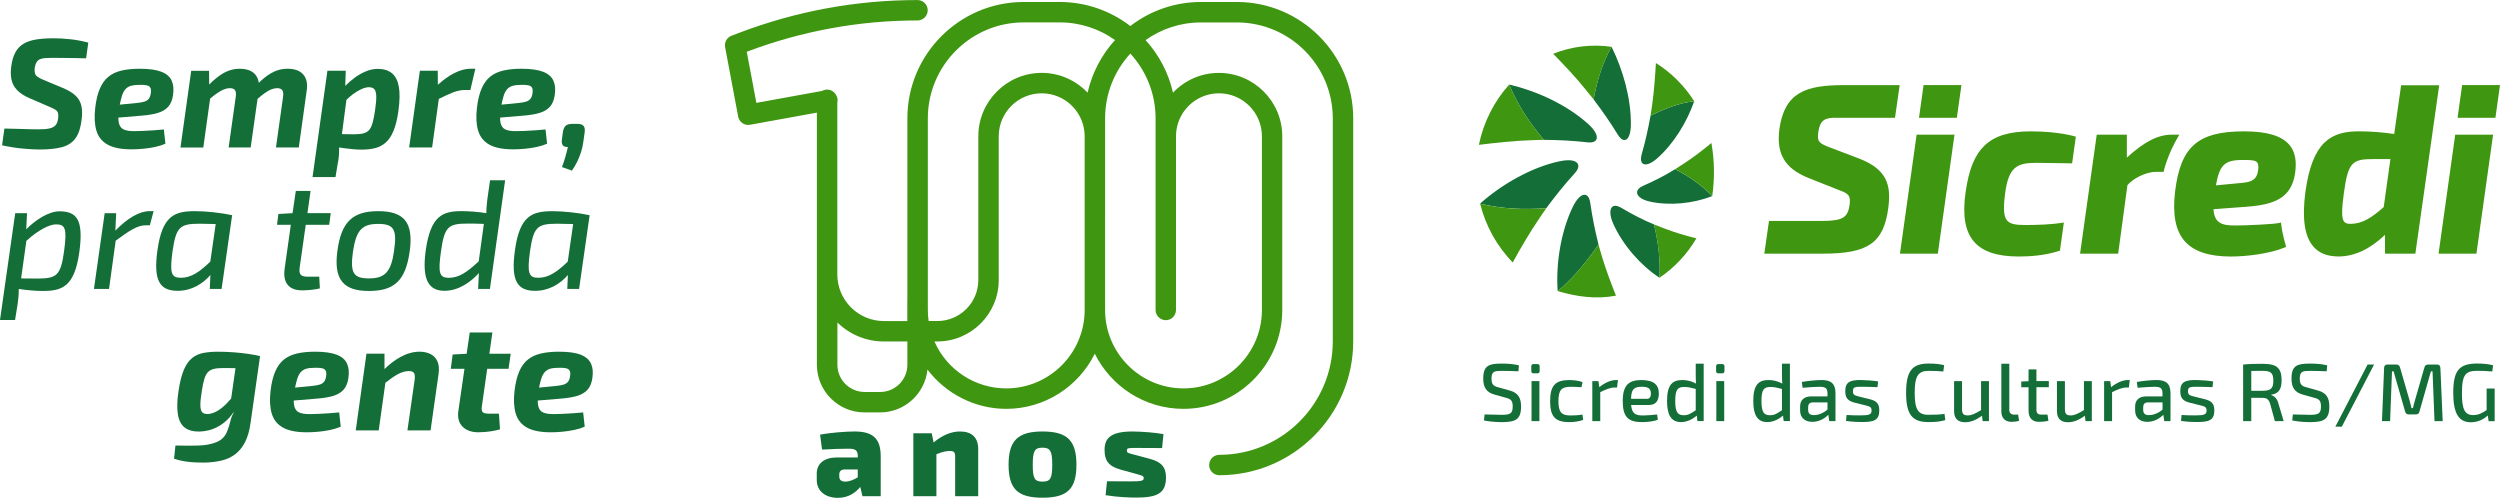
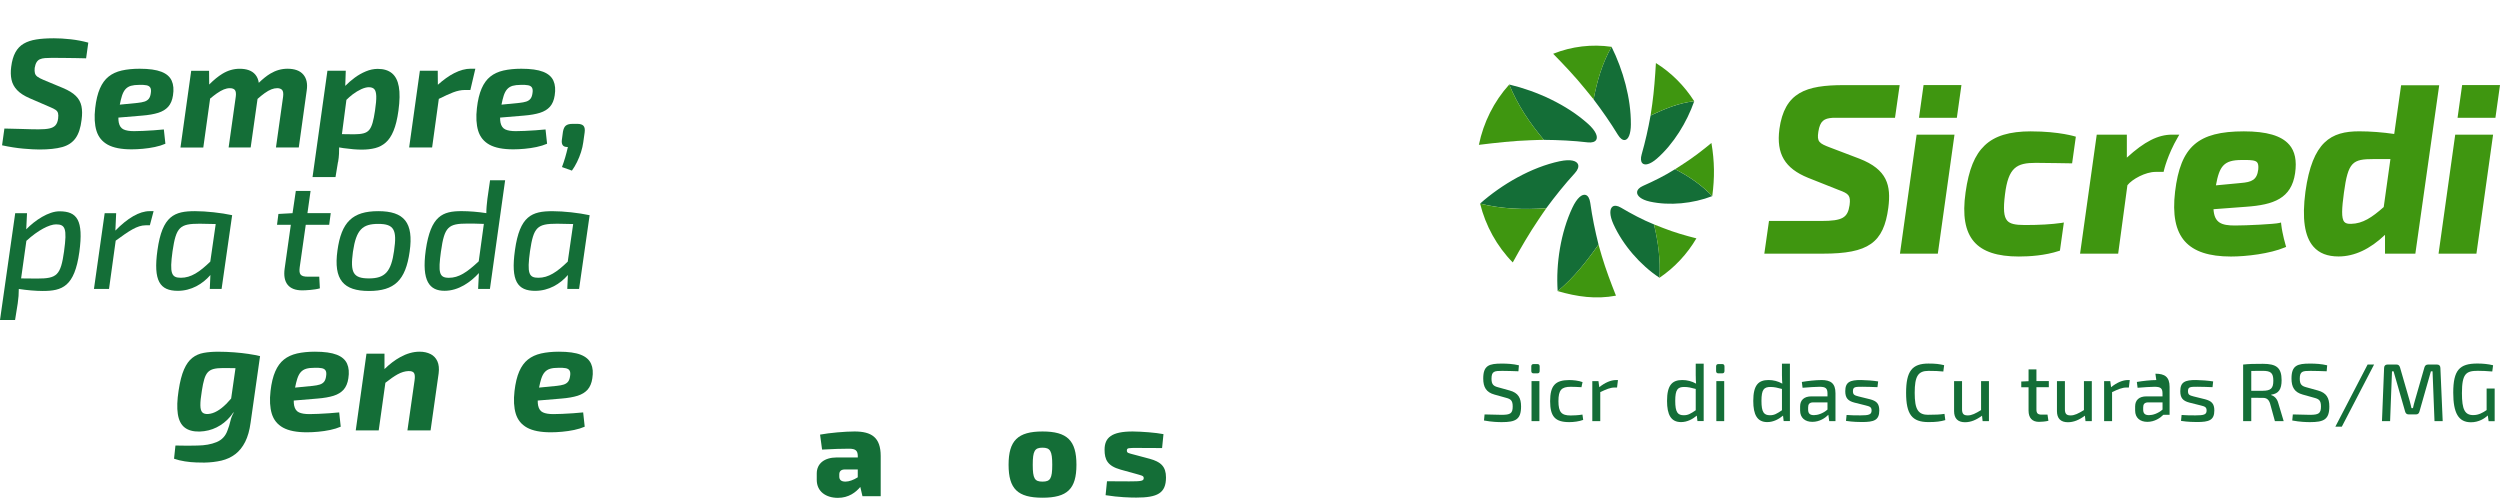
<svg xmlns="http://www.w3.org/2000/svg" id="Camada_1" viewBox="0 0 857.64 170.78">
  <defs>
    <style>.cls-1{fill:#3f9610;}.cls-2{fill:#146e37;}</style>
  </defs>
  <path class="cls-2" d="M281.32,149.1c3.21-.61,8.65-1.08,11.82-1.08,5.82,0,8.99,2,8.99,8.43v13.77h-6.26l-.74-3.17c-1.52,1.82-3.95,3.74-7.69,3.74-4.04,0-7.25-2.13-7.25-6.17v-2.17c0-3.43,2.61-5.52,6.91-5.52h7.17v-.52c-.04-1.82-.74-2.48-3-2.48s-5.65.09-9.25.3l-.69-5.13ZM287.92,163.48c0,1.13.65,1.74,2.13,1.74,1.22,0,2.78-.57,4.21-1.48v-2.69h-4.52c-1.3.04-1.82.7-1.82,1.69v.74Z" />
-   <path class="cls-2" d="M320.28,151.8c2.91-2.48,6.08-3.78,9.04-3.78,4.08,0,6.26,2.08,6.26,6.04v16.16h-7.91v-13.69c0-1.39-.48-1.82-1.78-1.82s-2.61.3-4.65,1.13v14.38h-7.91v-21.59h6.3l.65,3.17Z" />
  <path class="cls-2" d="M369.28,159.44c0,8.3-3.13,11.3-11.64,11.3s-11.64-3-11.64-11.3,3.17-11.42,11.64-11.42,11.64,3.08,11.64,11.42ZM354.29,159.44c0,4.74.65,5.78,3.34,5.78s3.35-1.04,3.35-5.78-.7-5.86-3.35-5.86-3.34,1.08-3.34,5.86Z" />
  <path class="cls-2" d="M384.4,161.09c-4.48-1.26-5.47-3.43-5.47-6.82,0-4.17,2.43-6.25,9.65-6.25,3.3.04,7.86.39,10.56.91l-.48,4.78c-2.87-.04-5.78-.04-8.43-.04-3.13,0-3.65-.04-3.65.91,0,.87.61.87,2.65,1.43l5.21,1.39c3.78,1.04,5.56,2.65,5.56,6.39,0,5.43-2.95,6.91-10.21,6.91-1.87,0-6.04-.09-10.51-.82l.48-4.78c1.3,0,4.6.04,7.6.04,4.21,0,5-.13,5-1.13,0-.87-.74-.87-2.91-1.52l-5.04-1.39Z" />
-   <path class="cls-1" d="M424.32.68h-12.3c-9.12,0-17.53,3.08-24.26,8.25-6.73-5.17-15.14-8.25-24.26-8.25h-12.3c-22.01,0-39.92,17.91-39.92,39.92v62.32s-.02.06-.02.09v7.13h-8.03c-8.81,0-15.98-7.17-15.98-15.98v-58.93c.11-.46.13-.95.04-1.44-.06-.33-.18-.63-.32-.92,0,0,0,0,0,0-.07-.13-.13-.27-.21-.39-.61-1.04-1.72-1.74-3.01-1.74-.62,0-1.19.17-1.69.45l-22.58,4.1-3.3-17.53c18.8-7.12,38.5-10.74,58.58-10.74,1.93,0,3.5-1.57,3.5-3.5s-1.57-3.5-3.5-3.5c-20.99,0-41.6,3.79-61.26,11.27l-2.55.97c-1.59.6-2.51,2.25-2.19,3.92l4.48,23.83c.31,1.65,1.76,2.85,3.44,2.85.2,0,.41-.02.63-.06l22.93-4.16v86.5c0,9.01,7.33,16.34,16.34,16.34h5.34c8.45,0,15.42-6.45,16.25-14.69,6.31,8.27,16.26,13.47,27.01,13.47,13.32,0,24.86-7.72,30.4-18.92,5.54,11.2,17.09,18.92,30.4,18.92,18.7,0,33.91-15.21,33.91-33.91v-59.59c0-11.99-9.75-21.75-21.75-21.75-6.19,0-11.77,2.61-15.73,6.78-1.55-6.84-4.85-13.02-9.41-18.03,5.37-3.81,11.93-6.06,19-6.06h12.3c18.15,0,32.92,14.77,32.92,32.92v76.5c0,21.46-17.46,38.91-38.91,38.91-1.93,0-3.5,1.57-3.5,3.5s1.57,3.5,3.5,3.5c25.32,0,45.92-20.6,45.92-45.92V40.6c0-22.01-17.91-39.92-39.92-39.92ZM396.43,40.6v65.74c0,1.93,1.57,3.5,3.5,3.5s3.5-1.57,3.5-3.5v-59.59c0-8.13,6.61-14.74,14.74-14.74s14.74,6.61,14.74,14.74v59.59c0,14.83-12.07,26.9-26.9,26.9s-26.9-12.07-26.9-26.9V40.6c0-8.56,3.29-16.36,8.66-22.22,5.37,5.86,8.66,13.66,8.66,22.22ZM373.1,31.78c-3.96-4.16-9.54-6.78-15.73-6.78-11.99,0-21.75,9.76-21.75,21.75v49.32c0,7.76-6.31,14.06-14.06,14.06h-2.99c-.18-1.25-.27-2.52-.27-3.79V40.6c0-18.15,14.77-32.92,32.92-32.92h12.3c7.07,0,13.63,2.25,19,6.06-4.57,5.01-7.86,11.2-9.41,18.03ZM321.55,117.14c11.62,0,21.07-9.45,21.07-21.07v-49.32c0-8.13,6.61-14.74,14.74-14.74s14.74,6.61,14.74,14.74v59.59c0,14.83-12.07,26.9-26.9,26.9-10.73,0-20.38-6.39-24.64-16.1h.99ZM287.27,110.65c4.14,4.01,9.77,6.5,15.98,6.5h8.03v7.99c0,5.15-4.19,9.33-9.33,9.33h-5.34c-5.15,0-9.33-4.19-9.33-9.33v-14.48Z" />
  <path class="cls-2" d="M18.22,13.14c-2.17,0-4.09.13-5.78.4-1.69.27-3.13.75-4.31,1.44-1.19.69-2.14,1.69-2.85,2.98-.71,1.3-1.19,2.96-1.44,4.98-.21,1.6-.18,3.06.11,4.4.28,1.33.92,2.52,1.92,3.57.99,1.05,2.43,1.98,4.32,2.8l7.03,3.04c.78.32,1.39.63,1.84.93.44.3.73.68.85,1.15.12.46.13,1.08.03,1.86-.14,1.03-.45,1.8-.93,2.32-.48.52-1.18.87-2.1,1.07-.92.2-2.15.29-3.68.29-.6,0-1.42,0-2.45-.03-1.03-.02-2.31-.05-3.84-.11-1.53-.05-3.34-.1-5.43-.13l-.8,5.75c2.63.57,5.09.95,7.38,1.15,2.29.2,4.09.29,5.41.29,3.23,0,5.84-.28,7.83-.83,1.99-.55,3.52-1.56,4.58-3.04,1.07-1.47,1.76-3.58,2.08-6.31.25-1.81.23-3.38-.05-4.71-.28-1.33-.92-2.5-1.92-3.49-.99-.99-2.47-1.9-4.42-2.72l-6.66-2.77c-.92-.39-1.62-.75-2.08-1.09-.46-.34-.76-.75-.88-1.23-.12-.48-.15-1.07-.08-1.79.14-.82.35-1.46.64-1.94s.67-.83,1.15-1.04c.48-.21,1.07-.35,1.76-.4.69-.05,1.48-.08,2.37-.08,1.38,0,2.75,0,4.1.03,1.35.02,2.67.04,3.97.05,1.3.02,2.51.04,3.65.08l.75-5.38c-1.92-.53-3.92-.91-6.02-1.15-2.1-.23-4.1-.35-6.02-.35Z" />
  <path class="cls-2" d="M56.2,44.41c-1.03.11-2.18.21-3.44.29-1.26.09-2.5.16-3.7.21-1.21.05-2.24.08-3.09.08-1.53,0-2.72-.19-3.57-.59-.85-.39-1.4-1.17-1.65-2.34-.1-.47-.14-1.06-.14-1.72l8.13-.68c2.24-.18,4.08-.5,5.54-.96,1.46-.46,2.6-1.16,3.44-2.1.83-.94,1.38-2.23,1.62-3.86.32-1.99.18-3.67-.43-5.03-.6-1.37-1.78-2.4-3.54-3.09-1.76-.69-4.25-1.04-7.48-1.04-2.31,0-4.35.21-6.13.61-1.78.41-3.28,1.1-4.5,2.08-1.23.98-2.22,2.34-2.98,4.08-.76,1.74-1.31,3.98-1.62,6.71-.36,3.09-.21,5.69.43,7.8.64,2.11,1.93,3.7,3.86,4.77,1.94,1.07,4.66,1.6,8.18,1.6,1.21,0,2.5-.06,3.89-.19,1.39-.12,2.75-.33,4.1-.61,1.35-.28,2.56-.66,3.62-1.12l-.53-4.9ZM41.82,32.93c.32-1.01.73-1.79,1.23-2.34.5-.55,1.12-.93,1.86-1.15.75-.21,1.67-.32,2.77-.32,1.07-.03,1.92,0,2.56.13.64.12,1.08.4,1.33.83.25.43.3,1.07.16,1.92-.11.82-.34,1.45-.69,1.89-.36.44-.84.76-1.46.96-.62.2-1.41.35-2.37.45l-6.11.6c.23-1.17.47-2.17.73-2.98Z" />
  <path class="cls-2" d="M95.04,30.24c.78,0,1.36.21,1.73.61.37.41.49,1.18.35,2.32l-2.45,17.42h7.83l2.72-19.55c.35-2.31-.04-4.13-1.17-5.46s-2.95-2-5.43-2c-2.06,0-4.02.56-5.89,1.68-1.24.74-2.56,1.8-3.95,3.15-.16-1.13-.56-2.08-1.22-2.85-1.12-1.31-2.9-1.97-5.35-1.97-2.06,0-4.03.57-5.91,1.71-1.42.86-2.94,2.09-4.54,3.7l-.04-4.71h-6.13l-3.68,26.32h7.83l2.34-16.79c.87-.72,1.64-1.32,2.3-1.78.89-.62,1.69-1.07,2.4-1.36.71-.28,1.39-.43,2.02-.43.89,0,1.49.22,1.81.67.32.44.41,1.2.27,2.26l-2.45,17.42h7.56l2.36-16.67c.91-.8,1.71-1.45,2.41-1.95.87-.62,1.65-1.07,2.34-1.33.69-.27,1.34-.4,1.94-.4Z" />
  <path class="cls-2" d="M115.98,55.6c.18-1.03.28-1.98.32-2.85.03-.71.04-1.44.04-2.18.52.1,1.04.19,1.58.26,1.12.16,2.22.28,3.3.37,1.08.09,2.05.13,2.9.13,1.7,0,3.24-.18,4.61-.53,1.37-.35,2.57-.99,3.62-1.92,1.05-.92,1.94-2.26,2.66-4.02.73-1.76,1.29-4.06,1.68-6.9.46-3.41.51-6.15.13-8.23-.37-2.08-1.16-3.61-2.37-4.61-1.21-.99-2.82-1.49-4.85-1.49-1.35,0-2.71.28-4.08.85-1.37.57-2.65,1.3-3.84,2.18-1.19.89-2.25,1.8-3.17,2.74-.02.02-.04.05-.07.07l.18-5.21h-6.29l-5.11,36.49h7.88l.85-5.17ZM120.88,32.45c1.07-.8,2.09-1.42,3.06-1.86.98-.44,1.84-.67,2.58-.67.85,0,1.48.22,1.89.67s.63,1.24.67,2.4c.04,1.15-.11,2.81-.43,4.98-.25,1.71-.52,3.09-.83,4.16s-.69,1.88-1.17,2.45-1.14.96-1.97,1.17c-.83.21-1.91.32-3.22.32s-2.58-.02-3.89-.05c-.09,0-.19,0-.27,0l1.54-11.76c.66-.65,1.33-1.26,2.04-1.79Z" />
  <path class="cls-2" d="M150.56,33.91c1.92-.96,3.55-1.7,4.86-2.21,1.44-.55,2.78-.83,4.02-.83h1.92l1.71-7.3h-1.6c-1.78,0-3.66.51-5.65,1.52-1.82.93-3.69,2.27-5.61,3.99l-.04-4.82h-6.13l-3.68,26.32h7.88l2.3-16.68Z" />
  <path class="cls-2" d="M184.06,50.43c1.35-.28,2.56-.66,3.62-1.12l-.53-4.9c-1.03.11-2.18.21-3.44.29-1.26.09-2.5.16-3.7.21-1.21.05-2.24.08-3.09.08-1.53,0-2.72-.19-3.57-.59-.85-.39-1.4-1.17-1.65-2.34-.1-.47-.14-1.06-.14-1.72l8.13-.68c2.24-.18,4.08-.5,5.54-.96,1.46-.46,2.6-1.16,3.44-2.1.83-.94,1.38-2.23,1.62-3.86.32-1.99.18-3.67-.43-5.03-.6-1.37-1.78-2.4-3.54-3.09-1.76-.69-4.25-1.04-7.48-1.04-2.31,0-4.35.21-6.13.61-1.78.41-3.28,1.1-4.5,2.08-1.23.98-2.22,2.34-2.98,4.08-.76,1.74-1.31,3.98-1.62,6.71-.36,3.09-.21,5.69.43,7.8.64,2.11,1.93,3.7,3.86,4.77,1.94,1.07,4.66,1.6,8.18,1.6,1.21,0,2.5-.06,3.89-.19,1.39-.12,2.75-.33,4.1-.61ZM172.76,32.93c.32-1.01.73-1.79,1.23-2.34.5-.55,1.12-.93,1.86-1.15.75-.21,1.67-.32,2.77-.32,1.07-.03,1.92,0,2.56.13.64.12,1.08.4,1.33.83.25.43.3,1.07.16,1.92-.11.82-.34,1.45-.69,1.89-.36.44-.84.76-1.46.96-.62.2-1.41.35-2.37.45l-6.11.6c.23-1.17.47-2.17.73-2.98Z" />
  <path class="cls-2" d="M194.82,50.43c-.28,1.24-.59,2.42-.91,3.52-.32,1.1-.69,2.22-1.12,3.36l3.41,1.22c.64-.89,1.23-1.87,1.76-2.96.53-1.08.99-2.21,1.36-3.38.37-1.17.63-2.29.77-3.36l.48-3.41c.14-1.07,0-1.82-.4-2.26-.41-.44-1.11-.67-2.1-.67h-1.65c-1.03,0-1.79.2-2.29.59-.5.39-.83,1.1-1.01,2.13l-.37,2.77c-.11.82,0,1.44.32,1.86.32.43.91.62,1.76.59Z" />
  <path class="cls-2" d="M20.4,72.49c-3.73,0-8.36,3.04-11.4,6.18l.27-5.54h-4.05L0,109.78h5.17l.91-5.7c.27-1.81.37-3.3.37-4.95,2.77.43,5.86.69,8.2.69,6.71,0,10.92-1.49,12.57-13.37,1.49-10.97-.8-13.96-6.82-13.96ZM22,86.08c-1.17,8.42-2.45,9.48-9.27,9.48-1.01,0-2.98,0-5.49-.05l1.81-12.89c3.94-3.62,7.88-5.65,10.17-5.65,3.14,0,3.84,1.38,2.77,9.11Z" />
  <path class="cls-2" d="M39.58,79.1l.27-5.97h-3.94l-3.68,26h5.17l2.29-16.57c4.53-3.3,7.35-5.27,10.28-5.27h1.44l1.28-4.85h-1.38c-3.52,0-7.56,2.4-11.72,6.66Z" />
  <path class="cls-2" d="M72.18,94.33l-.21,4.79h4.05l3.62-25.3c-3.68-.8-8.9-1.38-12.73-1.38-7.03,0-11.24,1.54-12.89,13.37-1.49,10.6.85,13.96,6.98,13.96,4.63,0,8.52-2.34,11.19-5.43ZM59.19,86.18c1.23-8.31,2.45-9.43,9.32-9.43,1.01,0,3.04.05,5.49.11l-1.86,12.89c-3.68,3.57-6.61,5.54-10.07,5.54-3.25,0-3.94-1.39-2.88-9.11Z" />
  <path class="cls-2" d="M101.48,65.51l-1.12,7.62-4.85.27-.48,3.73h4.74l-2.13,15.08c-.64,4.74,1.38,7.4,6.02,7.4,1.23,0,4.26-.16,6.07-.69l-.21-4h-3.89c-2.5,0-3.14-.75-2.82-3.2l2.08-14.6h8.04l.53-4h-7.99l1.07-7.62h-5.06Z" />
  <path class="cls-2" d="M115.76,85.97c-1.38,10.01,2.08,13.85,10.81,13.85s12.57-3.62,13.96-13.48c1.44-10.01-1.92-13.9-10.76-13.9s-12.68,3.73-14.01,13.53ZM135.2,85.97c-1.01,7.3-3.14,9.54-8.63,9.54s-6.45-2.02-5.49-9.16c1.12-7.62,3.3-9.54,8.68-9.54s6.5,1.97,5.43,9.16Z" />
  <path class="cls-2" d="M164.29,93.69l-.27,5.43h4.05l5.22-37.29h-5.17l-.91,6.34c-.21,1.81-.37,3.3-.37,4.95-2.77-.43-5.86-.69-8.47-.69-6.5,0-10.6,1.54-12.31,13.37-1.49,10.71,1.33,13.96,6.45,13.96,4.85,0,9-3.04,11.77-6.07ZM151.29,86.18c1.17-8.42,2.5-9.48,9.11-9.48,1.17,0,3.2,0,5.59.11l-1.76,12.84c-4.1,3.83-6.87,5.65-10.23,5.65s-3.73-1.71-2.72-9.11Z" />
  <path class="cls-2" d="M183.63,99.77c4.63,0,8.52-2.34,11.19-5.43l-.21,4.79h4.05l3.62-25.3c-3.68-.8-8.9-1.38-12.73-1.38-7.03,0-11.24,1.54-12.89,13.37-1.49,10.6.85,13.96,6.98,13.96ZM181.82,86.18c1.23-8.31,2.45-9.43,9.32-9.43,1.01,0,3.04.05,5.49.11l-1.86,12.89c-3.68,3.57-6.61,5.54-10.07,5.54-3.25,0-3.94-1.39-2.88-9.11Z" />
  <path class="cls-2" d="M85.37,121.43c-1.54-.23-3.23-.42-5.06-.56-1.83-.14-3.67-.21-5.51-.21s-3.45.13-4.93.4-2.77.83-3.89,1.71c-1.12.87-2.07,2.19-2.85,3.97-.78,1.78-1.4,4.19-1.86,7.25-.5,3.23-.59,5.91-.27,8.02.32,2.11,1.09,3.66,2.32,4.63,1.23.98,2.94,1.45,5.14,1.41,2.13-.07,4.08-.55,5.86-1.44,1.78-.89,3.32-2.1,4.63-3.65.39-.46.75-.96,1.09-1.46l.14.05c-.53.92-.92,1.9-1.15,2.93-.23,1.03-.56,2.1-.99,3.2-.67,1.92-1.93,3.25-3.76,4-1.83.75-4,1.14-6.53,1.17-1.31.03-2.42.05-3.3.05s-1.66,0-2.32-.03c-.66-.02-1.31-.03-1.94-.03l-.48,4.53c1.1.39,2.34.69,3.73.91,1.38.21,2.69.34,3.92.37,1.23.04,2.14.05,2.74.05,2.13-.04,4.09-.27,5.89-.69,1.79-.43,3.37-1.16,4.74-2.21,1.37-1.05,2.49-2.45,3.38-4.21.89-1.76,1.51-3.95,1.86-6.58l3.25-22.85h-.07c-.99-.25-2.25-.49-3.79-.72ZM77.56,138.61c-1.03,1.03-2.06,1.84-3.09,2.42-1.03.59-2.04.92-3.04.99-.89.07-1.55-.11-2-.53-.44-.43-.68-1.23-.69-2.42-.02-1.19.15-2.87.51-5.03.25-1.63.52-2.96.83-3.97.3-1.01.7-1.79,1.2-2.34.5-.55,1.16-.93,2-1.15.83-.21,1.91-.32,3.22-.32,1.07,0,2.19,0,3.38.03.29,0,.6.02.91.02l-1.49,10.41c-.57.68-1.15,1.32-1.73,1.91Z" />
  <path class="cls-2" d="M115.52,121.69c-1.76-.69-4.25-1.04-7.48-1.04-2.31,0-4.35.21-6.13.61-1.78.41-3.28,1.1-4.5,2.08-1.23.98-2.22,2.34-2.98,4.08-.76,1.74-1.31,3.98-1.62,6.71-.36,3.09-.21,5.69.43,7.8s1.93,3.7,3.86,4.77c1.94,1.07,4.66,1.6,8.18,1.6,1.21,0,2.5-.06,3.89-.19,1.39-.12,2.75-.33,4.1-.61,1.35-.28,2.56-.66,3.62-1.12l-.53-4.9c-1.03.11-2.18.21-3.44.29-1.26.09-2.5.16-3.7.21-1.21.05-2.24.08-3.09.08-1.53,0-2.72-.19-3.57-.59-.85-.39-1.4-1.17-1.65-2.34-.1-.47-.14-1.06-.14-1.72l8.13-.68c2.24-.18,4.08-.5,5.54-.96,1.46-.46,2.6-1.16,3.44-2.1.83-.94,1.38-2.23,1.62-3.86.32-1.99.18-3.67-.43-5.03-.6-1.37-1.78-2.4-3.54-3.09ZM111.87,129.07c-.11.82-.34,1.45-.69,1.89-.36.44-.84.76-1.47.96-.62.2-1.41.35-2.37.45l-6.11.6c.23-1.17.47-2.17.73-2.98.32-1.01.73-1.79,1.23-2.34.5-.55,1.12-.93,1.86-1.15s1.67-.32,2.77-.32c1.07-.03,1.92,0,2.56.13.64.12,1.08.4,1.33.83.25.43.3,1.07.16,1.92Z" />
  <path class="cls-2" d="M147.72,121.48c-1.07-.55-2.33-.83-3.78-.83-2.17,0-4.38.62-6.63,1.86-1.86,1.02-3.66,2.4-5.41,4.1v-5.28h-6.18l-3.68,26.32h7.88l2.29-16.34c1.61-1.27,3.02-2.25,4.18-2.89,1.3-.71,2.53-1.08,3.7-1.12.99-.04,1.64.19,1.94.67s.36,1.32.19,2.53l-2.45,17.15h7.94l2.77-19.55c.21-1.67.07-3.05-.43-4.16-.5-1.1-1.28-1.93-2.34-2.48Z" />
-   <path class="cls-2" d="M168.93,114.05h-7.78l-1.06,7.31-4.8.25-.64,4.9h4.69l-2.08,14.38c-.36,2.27.1,4.08,1.36,5.41,1.26,1.33,3.12,2,5.57,2,.57,0,1.3-.04,2.18-.11.89-.07,1.8-.19,2.74-.35.94-.16,1.75-.35,2.42-.56l-.37-5.38h-3.57c-1.03,0-1.71-.18-2.02-.53-.32-.35-.41-1.01-.27-1.97l1.84-12.89h7.32l.75-5.17h-7.33l1.04-7.3Z" />
  <path class="cls-2" d="M202.76,124.78c-.6-1.37-1.79-2.4-3.54-3.09s-4.25-1.04-7.48-1.04c-2.31,0-4.35.21-6.13.61-1.78.41-3.28,1.1-4.5,2.08-1.23.98-2.22,2.34-2.98,4.08-.76,1.74-1.3,3.98-1.62,6.71-.36,3.09-.21,5.69.43,7.8.64,2.11,1.93,3.7,3.86,4.77,1.94,1.07,4.66,1.6,8.18,1.6,1.21,0,2.5-.06,3.89-.19,1.38-.12,2.75-.33,4.1-.61,1.35-.28,2.56-.66,3.62-1.12l-.53-4.9c-1.03.11-2.18.21-3.44.29-1.26.09-2.5.16-3.7.21-1.21.05-2.24.08-3.09.08-1.53,0-2.72-.19-3.57-.59-.85-.39-1.4-1.17-1.65-2.34-.1-.47-.14-1.06-.14-1.72l8.13-.68c2.24-.18,4.08-.5,5.54-.96,1.46-.46,2.6-1.16,3.44-2.1.83-.94,1.38-2.23,1.62-3.86.32-1.99.18-3.67-.43-5.03ZM195.56,129.07c-.11.82-.34,1.45-.69,1.89-.36.44-.84.76-1.46.96-.62.2-1.41.35-2.37.45l-6.11.6c.23-1.17.47-2.17.73-2.98.32-1.01.73-1.79,1.23-2.34.5-.55,1.12-.93,1.86-1.15s1.67-.32,2.77-.32c1.07-.03,1.92,0,2.56.13.64.12,1.08.4,1.33.83.25.43.3,1.07.16,1.92Z" />
  <path class="cls-2" d="M559.49,42.58c-.02,3.54-.94,5.33-2.08,5.46-.75.09-1.61-.53-2.39-1.81-2.56-4.2-5.36-8.2-8.33-12.13v-.03c1.16-6.2,3.01-12.52,6.16-18.02,3.95,7.96,6.68,17.68,6.63,26.54M544.67,42.37c2.79,2.5,3.56,4.5,2.93,5.59-.41.71-1.43,1.05-2.92.88-5.01-.59-10-.82-15.05-.86l-.02-.02c-4.77-5.67-9.08-12.07-11.86-18.97,9.45,2.24,19.68,6.92,26.91,13.39M535.13,55.31c3.73-.79,5.77-.14,6.23,1.09.3.81-.07,1.89-1.13,3.04-3.49,3.81-6.69,7.82-9.77,11.98h-.03c-7.52.56-15.34.25-22.68-1.58,7.48-6.62,17.61-12.48,27.38-14.54M539.4,71.28c1.63-3.47,3.37-4.78,4.57-4.41.79.24,1.36,1.19,1.58,2.72.67,4.83,1.64,9.57,2.83,14.31l-.02.02c-4.09,5.81-8.48,11.4-13.99,15.95-.65-9.38,1.05-20.12,5.03-28.59M553.53,76.98c-1.45-3.18-1.34-5.33-.36-6.08.65-.49,1.67-.4,2.87.31,3.66,2.16,7.43,4.18,11.38,5.78v.02c1.42,5.94,2.25,12.17,1.89,18.28-6.58-4.31-12.55-11.24-15.78-18.32M565.97,69.15c-3.01-.67-4.45-2.01-4.36-3.24.06-.8.76-1.58,1.99-2.12,3.78-1.68,7.52-3.52,11.03-5.74h.02c4.66,2.39,9.14,5.41,12.74,9.23-6.55,2.55-14.65,3.37-21.43,1.87M568.43,54.39c-2.38,2.08-4.22,2.44-5.02,1.59-.53-.56-.63-1.63-.23-3.01,1.26-4.4,2.25-8.84,3.06-13.35h.02c4.8-2.26,9.62-4.32,14.95-4.88-2.52,7.2-7.08,14.66-12.78,19.65" />
  <path class="cls-1" d="M552.86,16.05c-3.16,5.5-5,11.82-6.16,18.02v.03c-.8-1.03-1.85-2.27-2.76-3.4-3.45-4.29-7.26-8.31-11.12-12.25,6.33-2.54,13.28-3.37,20.03-2.39M507.34,49.69c5.9-.72,11.83-1.38,17.7-1.58,1.52-.05,3.24-.13,4.59-.13l-.02-.02c-4.77-5.67-9.08-12.07-11.85-18.97-5.26,5.81-8.85,13.03-10.42,20.7M518.96,90.03c2.78-5.06,5.7-10.07,8.9-14.79.85-1.25,1.8-2.69,2.61-3.8h-.03c-7.52.56-15.34.25-22.68-1.58,1.88,7.57,5.73,14.61,11.2,20.17M554.37,101.44c-1.78-4.5-3.5-9.03-4.86-13.6-.38-1.27-.82-2.74-1.14-3.94v.02c-4.11,5.81-8.5,11.4-14,15.94,6.65,1.95,13.11,2.86,20,1.57M581.96,81.77c-3.84-.97-7.66-2.08-11.32-3.52-1.04-.41-2.26-.85-3.23-1.26v.02c1.42,5.94,2.25,12.17,1.89,18.28,5.17-3.49,9.5-8.15,12.66-13.52M587.11,49.06c-3.08,2.53-6.25,4.99-9.59,7.13-.94.6-2,1.32-2.88,1.86h.02c4.66,2.39,9.14,5.41,12.74,9.23.85-6.32.79-11.93-.28-18.22M568.07,21.64c-.28,4.73-.62,9.47-1.26,14.1-.17,1.26-.37,2.72-.57,3.87h.02c4.8-2.26,9.62-4.32,14.95-4.88-3.35-5.27-7.84-9.8-13.14-13.1" />
  <path class="cls-1" d="M836.78,29.27l-8.18,57.75h-10.41v-6.46c-5.16,4.93-10.51,7.42-15.94,7.42-3.81,0-6.63-1.1-8.61-3.36-3.06-3.49-3.96-9.66-2.75-18.86,2.4-17.25,8.83-20.71,18.44-20.71,3.8,0,8.15.34,12.02.91l2.36-16.7h13.06ZM814.33,54.57c-7.25,0-8.8.92-10.23,11.51-.73,5.43-.95,8.81.13,10.04.44.51,1.2.72,2.35.67,3.96-.08,7.11-2.17,11.17-5.76l2.3-16.46h-5.71ZM696.77,45.06c-7.39,0-12.44,1.53-15.91,4.83-3.42,3.25-5.45,8.23-6.56,16.12-1.12,7.84-.16,13.38,2.91,16.92,2.96,3.41,7.99,5.07,15.37,5.07,3.63,0,8.95-.33,13.75-1.91l.34-.11,1.35-9.65-.86.15c-3.34.48-7.54.72-12.49.72-3.42,0-5.13-.42-6.08-1.5-1.18-1.34-1.4-3.94-.77-8.98,1.14-9.35,4.04-10.85,10.55-10.85,2.64,0,12.48.17,12.48.17l1.28-9.15s-5.52-1.82-15.37-1.82M785.32,49.6c1.98,2.29,2.65,5.49,2.03,9.81-1.27,8.69-7.37,10.85-16.79,11.52l-11.21.84c.3,4.71,2.76,5.59,7.38,5.59,3.98,0,13.59-.47,15.16-.87l.63-.16.07.65c.39,3.41,1.52,7.18,1.53,7.22l.15.49-.47.2c-5.1,2.14-13.14,3.11-18.45,3.11-7.53,0-12.7-1.71-15.83-5.22-3.18-3.58-4.28-9.17-3.34-17.08,1.87-15.43,7.83-20.64,23.6-20.64,7.8,0,12.87,1.48,15.52,4.54M768.7,62.78c3.8-.31,5.57-1.05,6.01-4.66.11-1.26-.02-2.02-.42-2.46-.59-.65-1.99-.78-4.07-.78-.38,0-.79,0-1.22.01-6.11,0-7.62,2.09-8.82,8.7l8.52-.81ZM747.64,46.19h-2.52c-4.78,0-9.46,2.37-15.49,7.88v-7.88h-10.33l-5.72,40.84h13.07l3.17-23.49c1.65-2.1,6.23-4.57,9.63-4.57h2.79l.1-.45c.01-.05,1.19-5.3,4.8-11.48l.5-.86ZM610.43,44.34c-1.09,8.43,1.85,13.41,9.85,16.66l10.57,4.2c3.36,1.23,4.09,1.85,3.66,5.17-.65,4.28-2.32,5.43-9.7,5.43h-17.95l-1.6,11.22h20.07c15.63,0,20.88-3.69,22.47-15.77.98-7.63-.34-13.11-9.95-16.83l-9.99-3.8c-3.87-1.45-4.58-2.02-4.07-5.41.59-3.78,1.98-4.59,4.88-4.79h21.42l1.6-11.22h-19.12c-13.01,0-20.39,2.41-22.15,15.14M651.79,87.03h12.99l5.72-40.84h-12.99l-5.72,40.84ZM671.31,40.41l1.57-11.22h-12.99l-1.57,11.22h12.99ZM836.56,87.03h12.99l5.72-40.84h-12.99l-5.72,40.84ZM856.07,40.41l1.57-11.22h-12.99l-1.57,11.22h12.99Z" />
  <path class="cls-2" d="M517.86,133.95l-3.85-1.07c-1.63-.42-2.34-.96-2.34-2.95,0-2.59,1.01-2.7,3.66-2.7,1.83,0,3.94.08,5.57.14l.17-2.05c-1.97-.48-4.02-.59-5.85-.59-4.39,0-6.39.62-6.39,5.12,0,2.95,1.01,4.73,3.86,5.51l3.94,1.1c1.58.42,2.31.87,2.31,2.98,0,2.42-.84,2.84-3.69,2.87-1.46,0-2.45-.03-5.96-.14l-.2,2.08c2.7.51,4.87.56,6.11.56,4.67,0,6.61-.87,6.61-5.35,0-2.9-.93-4.7-3.94-5.51Z" />
  <rect class="cls-2" x="525.4" y="130.74" width="2.7" height="13.73" />
  <path class="cls-2" d="M527.4,124.89h-1.29c-.54,0-.79.31-.79.79v1.58c0,.53.25.82.79.82h1.29c.53,0,.79-.28.79-.82v-1.58c0-.48-.25-.79-.79-.79Z" />
  <path class="cls-2" d="M538.82,142.53c-3.12,0-4.19-1.1-4.19-4.92s1.07-4.92,4.19-4.92c.96,0,2.45.06,3.71.14l.37-1.75c-1.38-.53-3.29-.7-4.56-.7-4.78,0-6.56,1.91-6.56,7.23s1.75,7.2,6.56,7.2c1.63,0,3.4-.25,4.78-.76l-.25-1.83c-1.43.25-3.24.31-4.05.31Z" />
  <path class="cls-2" d="M548.64,132.83l-.28-2.08h-2.11v13.73h2.73v-9.96c2.08-.98,3.46-1.58,4.92-1.58h.84l.31-2.56h-.65c-1.83,0-3.83.9-5.77,2.45Z" />
-   <path class="cls-2" d="M569.07,134.99c0-3.01-1.74-4.61-6.02-4.61s-6.36,1.77-6.36,7.2,1.83,7.23,6.61,7.23c1.63,0,4.08-.23,5.43-.82l-.25-1.8c-1.49.17-3.41.34-4.81.34-2.64,0-3.83-.62-4.11-3.6h6.16c2.31,0,3.35-1.46,3.35-3.94ZM559.54,136.82c.08-3.26.99-4.14,3.66-4.14,2.34,0,3.12.65,3.15,2.31,0,.84-.2,1.83-1.35,1.83h-5.46Z" />
  <path class="cls-2" d="M581.74,128.91c0,.96.03,1.8.11,2.7-1.46-.84-3.1-1.24-4.73-1.24-3.49,0-5.23,1.77-5.23,7.17,0,4.73,1.35,7.26,4.81,7.26,2.14,0,4-1.04,5.4-2.22l.22,1.88h2.14v-19.7h-2.73v4.14ZM581.74,140.73c-1.77,1.21-2.64,1.72-4.11,1.72-2.08,0-2.93-1.01-2.93-4.92s.84-4.78,3.09-4.78c1.38,0,2.45.28,3.94.68v7.32Z" />
  <path class="cls-2" d="M590.8,124.89h-1.29c-.53,0-.79.31-.79.79v1.58c0,.53.25.82.79.82h1.29c.54,0,.79-.28.79-.82v-1.58c0-.48-.25-.79-.79-.79Z" />
  <rect class="cls-2" x="588.8" y="130.74" width="2.7" height="13.73" />
  <path class="cls-2" d="M611.32,128.91c0,.96.03,1.8.11,2.7-1.46-.84-3.09-1.24-4.73-1.24-3.49,0-5.23,1.77-5.23,7.17,0,4.73,1.35,7.26,4.81,7.26,2.14,0,4-1.04,5.4-2.22l.22,1.88h2.14v-19.7h-2.73v4.14ZM611.32,140.73c-1.77,1.21-2.65,1.72-4.11,1.72-2.08,0-2.93-1.01-2.93-4.92s.84-4.78,3.09-4.78c1.38,0,2.45.28,3.94.68v7.32Z" />
  <path class="cls-2" d="M624.8,130.38c-1.91,0-4.73.31-6.67.65l.25,2c2.14-.17,4.47-.34,5.82-.34,2.11,0,2.7.53,2.73,2.22v1.07h-5.51c-2.48,0-3.88,1.24-3.88,3.43v1.43c0,2.5,1.69,3.88,4.19,3.88s4.45-1.35,5.49-2.42l.31,2.17h2.14v-9.57c0-3.46-1.69-4.53-4.87-4.53ZM626.93,140.51c-1.58,1.38-3.41,1.91-4.64,1.91-1.38,0-2-.56-2-1.91v-.73c0-1.04.37-1.69,1.63-1.74h5.01v2.48Z" />
  <path class="cls-2" d="M641.48,136.96l-3.88-.96c-1.29-.37-1.94-.48-1.94-1.8,0-1.49.76-1.52,3.21-1.52,1.72,0,3.49.08,5.21.14l.23-1.97c-1.69-.28-4.05-.45-5.85-.48-3.83-.03-5.43.7-5.43,3.83,0,2.25.84,3.32,3.12,3.91l3.83.96c1.29.34,2.08.48,2.08,1.74,0,1.41-.87,1.69-3.88,1.69-1.77,0-3.43-.03-4.7-.14l-.2,2.03c2.39.37,4.53.39,5.46.39,4.11,0,5.96-.59,5.96-3.97,0-2.39-.98-3.26-3.21-3.85Z" />
  <path class="cls-2" d="M661.58,142.31c-3.57,0-4.73-1.83-4.73-7.54s1.15-7.54,4.73-7.54c2.28,0,3.4.06,5.09.22l.28-2.17c-1.63-.39-2.9-.56-5.37-.56-5.66,0-7.68,2.64-7.68,10.04s2.03,10.04,7.68,10.04c2.59,0,4.11-.2,5.77-.68l-.28-2.14c-1.58.25-3.07.31-5.49.31Z" />
  <path class="cls-2" d="M679.62,140.68c-1.91,1.18-3.21,1.83-4.56,1.83-1.46,0-2-.56-1.97-2.25v-9.51h-2.73v10.3c0,2.5,1.29,3.8,3.74,3.8,1.97,0,3.85-.76,5.85-2.25l.2,1.88h2.17v-13.73h-2.7v9.93Z" />
-   <path class="cls-2" d="M691.07,142.25c-1.18,0-1.8-.59-1.77-1.75v-15.73h-2.73v16.35c0,2.34,1.35,3.6,3.46,3.6.7,0,2.05-.11,2.62-.37l-.31-2.11h-1.27Z" />
  <path class="cls-2" d="M698.61,126.72h-2.7v4.05l-2.5.11v1.97h2.5v8.02c0,2.48,1.24,3.85,3.57,3.85.73,0,2.34-.11,3.24-.37l-.31-2.11h-2c-1.32,0-1.8-.45-1.8-1.75v-7.65h4.25v-2.11h-4.25v-4.02Z" />
  <path class="cls-2" d="M714.91,140.68c-1.91,1.18-3.21,1.83-4.56,1.83-1.46,0-2-.56-1.97-2.25v-9.51h-2.73v10.3c0,2.5,1.29,3.8,3.74,3.8,1.97,0,3.85-.76,5.85-2.25l.2,1.88h2.17v-13.73h-2.7v9.93Z" />
  <path class="cls-2" d="M724.22,132.83l-.28-2.08h-2.11v13.73h2.73v-9.96c2.08-.98,3.46-1.58,4.92-1.58h.84l.31-2.56h-.65c-1.83,0-3.83.9-5.77,2.45Z" />
-   <path class="cls-2" d="M739.73,130.38c-1.91,0-4.73.31-6.67.65l.25,2c2.14-.17,4.47-.34,5.82-.34,2.11,0,2.7.53,2.73,2.22v1.07h-5.51c-2.48,0-3.88,1.24-3.88,3.43v1.43c0,2.5,1.69,3.88,4.19,3.88s4.45-1.35,5.49-2.42l.31,2.17h2.14v-9.57c0-3.46-1.69-4.53-4.87-4.53ZM741.87,140.51c-1.58,1.38-3.4,1.91-4.64,1.91-1.38,0-2-.56-2-1.91v-.73c0-1.04.37-1.69,1.63-1.74h5.01v2.48Z" />
+   <path class="cls-2" d="M739.73,130.38c-1.91,0-4.73.31-6.67.65l.25,2c2.14-.17,4.47-.34,5.82-.34,2.11,0,2.7.53,2.73,2.22v1.07h-5.51c-2.48,0-3.88,1.24-3.88,3.43v1.43c0,2.5,1.69,3.88,4.19,3.88s4.45-1.35,5.49-2.42h2.14v-9.57c0-3.46-1.69-4.53-4.87-4.53ZM741.87,140.51c-1.58,1.38-3.4,1.91-4.64,1.91-1.38,0-2-.56-2-1.91v-.73c0-1.04.37-1.69,1.63-1.74h5.01v2.48Z" />
  <path class="cls-2" d="M756.42,136.96l-3.88-.96c-1.29-.37-1.94-.48-1.94-1.8,0-1.49.76-1.52,3.21-1.52,1.72,0,3.49.08,5.21.14l.22-1.97c-1.69-.28-4.05-.45-5.85-.48-3.83-.03-5.43.7-5.43,3.83,0,2.25.84,3.32,3.12,3.91l3.83.96c1.29.34,2.08.48,2.08,1.74,0,1.41-.87,1.69-3.88,1.69-1.77,0-3.43-.03-4.7-.14l-.2,2.03c2.39.37,4.53.39,5.46.39,4.11,0,5.97-.59,5.97-3.97,0-2.39-.99-3.26-3.21-3.85Z" />
  <path class="cls-2" d="M779.15,135.53v-.14c2.59-.34,3.57-1.89,3.57-4.95,0-4.36-1.86-5.63-6.42-5.63-3.18,0-4.64.03-6.78.25v19.42h2.79v-8.02l4,.03c1.24,0,2,.54,2.45,1.94l1.66,6.05h3.01l-1.83-6.13c-.42-1.69-1.49-2.53-2.45-2.81ZM776.25,134.06h-3.94v-6.81c1.07-.03,2.42-.03,3.94-.03,2.73,0,3.63.7,3.63,3.38s-.9,3.43-3.63,3.46Z" />
  <path class="cls-2" d="M795.14,133.95l-3.85-1.07c-1.63-.42-2.34-.96-2.34-2.95,0-2.59,1.01-2.7,3.66-2.7,1.83,0,3.94.08,5.57.14l.17-2.05c-1.97-.48-4.02-.59-5.85-.59-4.39,0-6.39.62-6.39,5.12,0,2.95,1.01,4.73,3.86,5.51l3.94,1.1c1.58.42,2.31.87,2.31,2.98,0,2.42-.84,2.84-3.69,2.87-1.46,0-2.45-.03-5.96-.14l-.2,2.08c2.7.51,4.87.56,6.11.56,4.67,0,6.61-.87,6.61-5.35,0-2.9-.93-4.7-3.94-5.51Z" />
  <polygon class="cls-2" points="801.16 146.36 803.38 146.36 814.44 125.06 812.22 125.06 801.16 146.36" />
  <path class="cls-2" d="M836.03,125.06h-3.07c-.68,0-1.04.34-1.24.96l-3.26,11.34c-.28.93-.48,1.75-.68,2.65h-.51c-.2-.87-.39-1.72-.65-2.62l-3.29-11.37c-.2-.62-.54-.96-1.18-.96h-3.12c-.73,0-1.13.42-1.15,1.15l-.73,18.26h2.79l.65-17.08h.54l3.97,13.82c.17.65.59.96,1.24.96h2.45c.65,0,1.04-.31,1.21-.96l3.94-13.82h.56l.67,17.08h2.81l-.79-18.26c-.03-.73-.42-1.15-1.15-1.15Z" />
  <path class="cls-2" d="M853.05,133.28v7.4c-1.32.9-2.73,1.72-4.59,1.72-2.9,0-3.88-1.94-3.88-7.51,0-6.72,1.41-7.68,5.46-7.68,1.27,0,3.18.06,4.95.23l.28-2.14c-1.69-.42-3.55-.59-5.4-.59-6.11,0-8.27,2.22-8.27,9.99,0,6.98,1.77,10.16,6.08,10.16,2.67,0,4.67-1.29,5.77-2.34l.28,1.97h2.08v-11.2h-2.76Z" />
</svg>